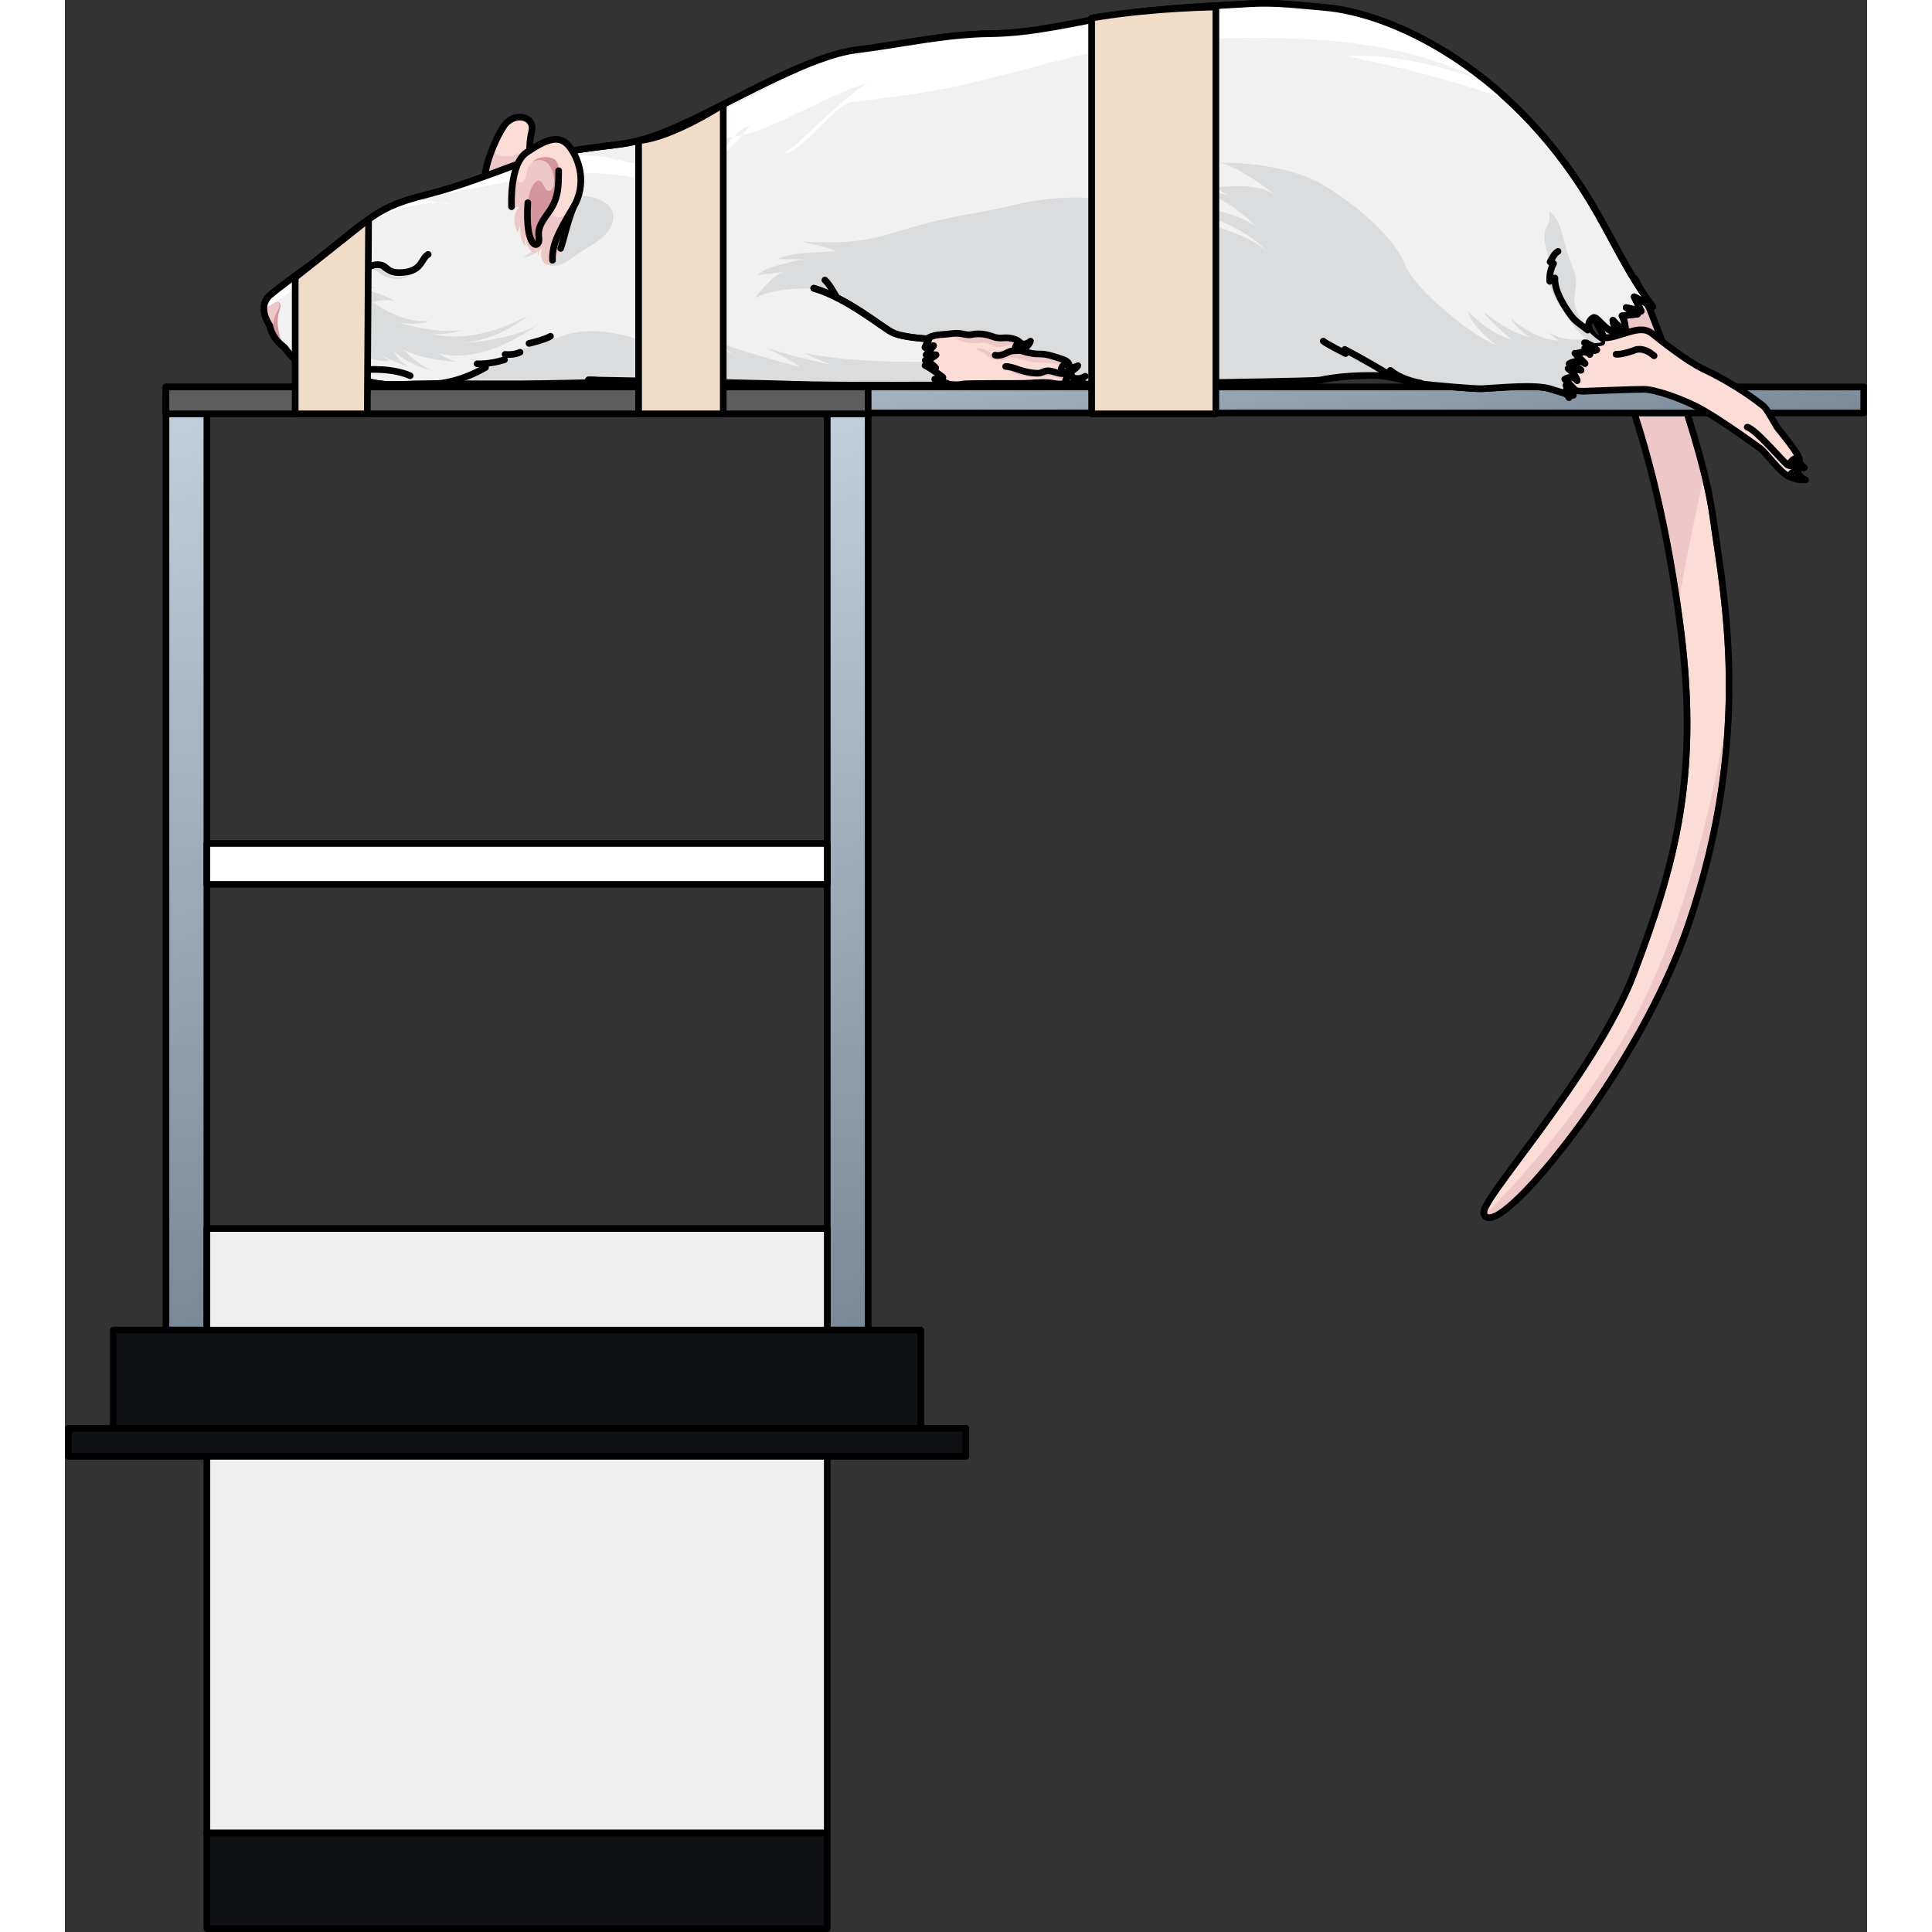
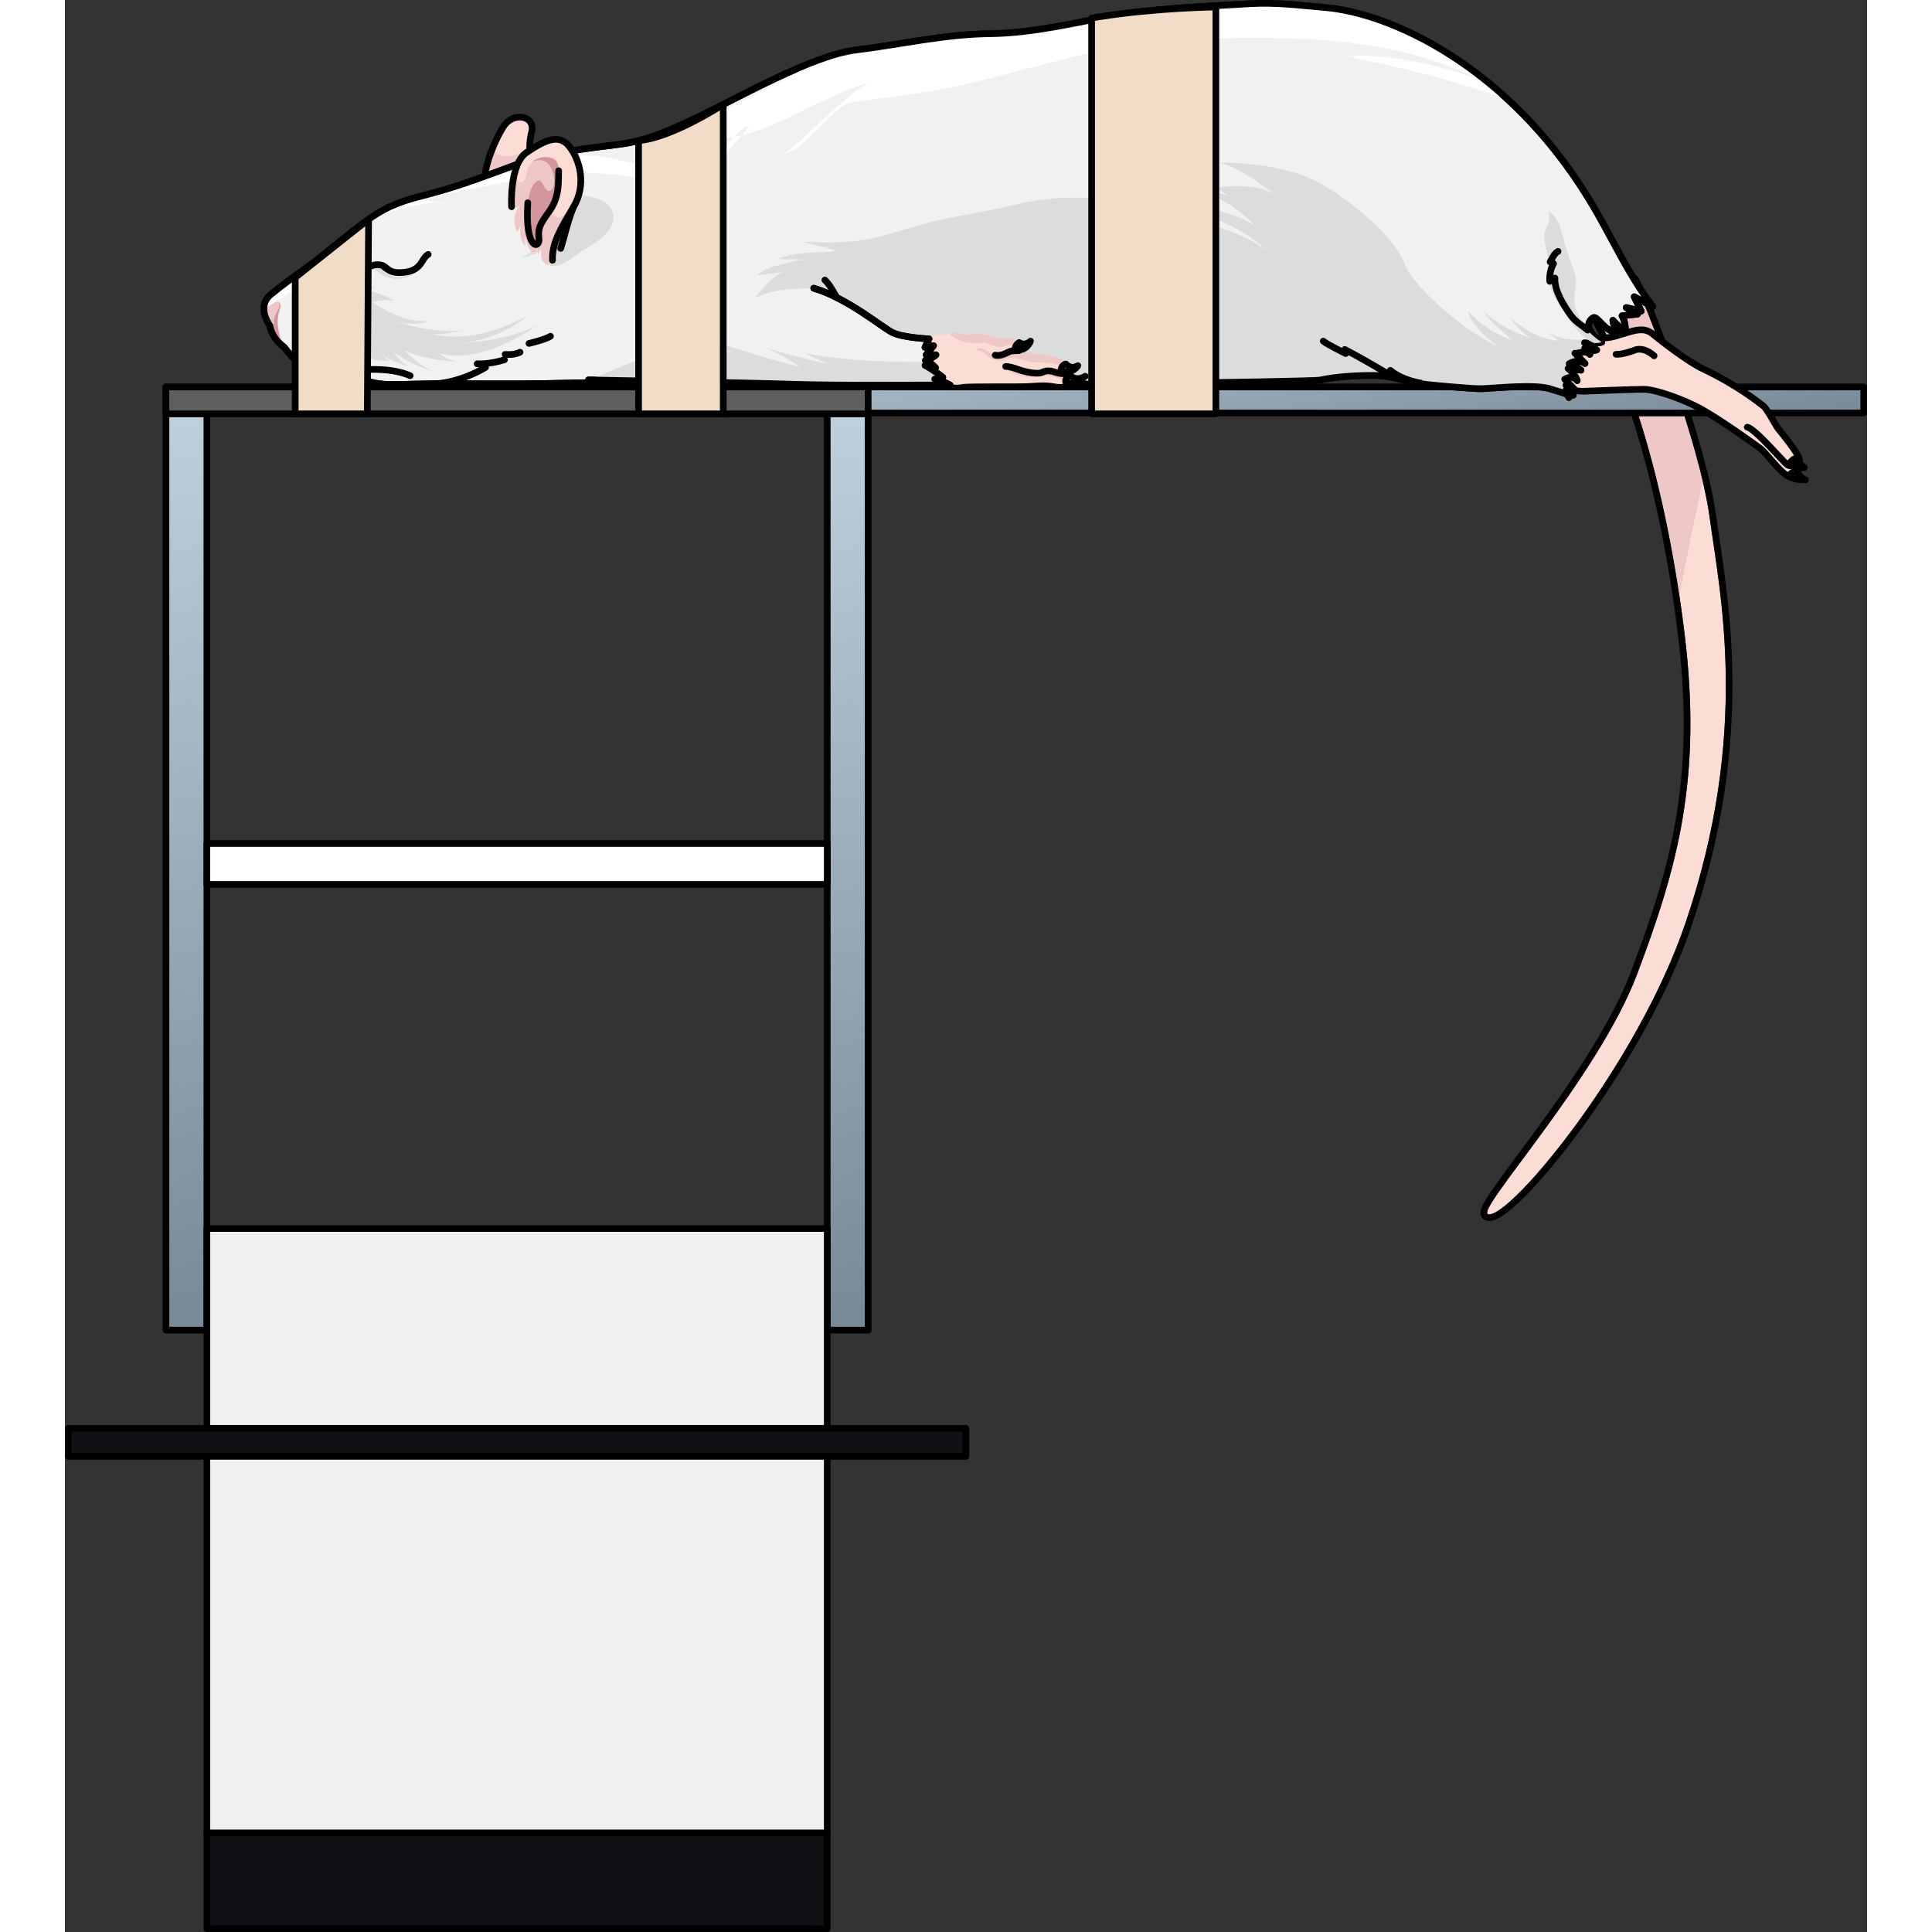
<svg xmlns="http://www.w3.org/2000/svg" version="1.1" id="Layer_1" width="800px" height="800px" viewBox="0 0 270.261 289.735" enable-background="new 0 0 270.261 289.735" xml:space="preserve">
  <rect x="0" y="0" width="270.261" height="289.735" fill="#333333" stroke="none" />
  <g>
    <g>
      <g>
        <linearGradient id="SVGID_1_" gradientUnits="userSpaceOnUse" x1="41.045" y1="269.364" x2="5.194" y2="49.776">
          <stop offset="0" style="stop-color:#546372" />
          <stop offset="1" style="stop-color:#C7D6E3" />
        </linearGradient>
        <rect x="15.152" y="59.655" fill="url(#SVGID_1_)" stroke="#000000" stroke-linecap="round" stroke-linejoin="round" stroke-miterlimit="10" width="6.136" height="139.82" />
        <linearGradient id="SVGID_2_" gradientUnits="userSpaceOnUse" x1="140.215" y1="269.364" x2="104.364" y2="49.776">
          <stop offset="0" style="stop-color:#546372" />
          <stop offset="1" style="stop-color:#C7D6E3" />
        </linearGradient>
        <rect x="114.322" y="59.655" fill="url(#SVGID_2_)" stroke="#000000" stroke-linecap="round" stroke-linejoin="round" stroke-miterlimit="10" width="6.136" height="139.82" />
        <rect x="64.737" y="83.048" transform="matrix(2.964302e-11 -1 1 2.964302e-11 -61.76 197.371)" fill="#FFFFFF" stroke="#000000" stroke-linecap="round" stroke-linejoin="round" stroke-miterlimit="10" width="6.136" height="93.034" />
      </g>
      <rect x="21.289" y="184.235" fill="#EFEFEF" stroke="#000000" stroke-linecap="round" stroke-linejoin="round" stroke-miterlimit="10" width="93.034" height="90.667" />
-       <rect x="7.259" y="199.475" fill="#101115" stroke="#000000" stroke-linecap="round" stroke-linejoin="round" stroke-miterlimit="10" width="121.092" height="14.728" />
      <rect x="0.5" y="214.204" fill="#101115" stroke="#000000" stroke-linecap="round" stroke-linejoin="round" stroke-miterlimit="10" width="134.611" height="4.2" />
      <rect x="21.289" y="274.902" fill="#101115" stroke="#000000" stroke-linecap="round" stroke-linejoin="round" stroke-miterlimit="10" width="93.034" height="14.333" />
    </g>
    <g>
      <path fill="#FCDDD6" d="M237.216,46.545c0,0,7.874,19.565,9.442,31.081c1.568,11.516,6.087,32.207-3.633,60.807    c-7.269,21.388-26.407,44.379-29.579,43.665c-2.087-0.47,16.445-20.405,22.342-36.038c6.059-16.06,9.777-29.377,7.091-51.121    s-8.264-40.522-14.992-50.502c4.482-3.884,7.247-2.245,7.247-2.245L237.216,46.545z" />
-       <path fill="#EEC8C7" d="M232.98,156.904c-7.541,11.978-15.252,20.477-19.688,24.928c-0.006,0.144,0.037,0.24,0.153,0.266    c3.172,0.714,22.31-22.277,29.579-43.665c3.657-10.762,5.298-20.403,5.839-28.857C248.843,109.715,244.485,138.63,232.98,156.904z    " />
      <path fill="#EEC8C7" d="M245.623,72.213c-2.647-11.349-8.408-25.668-8.408-25.668l-2.082-4.353c0,0-2.764-1.639-7.247,2.245    c6.156,9.133,11.343,25.643,14.239,45.042C243.286,82.988,244.661,76.537,245.623,72.213z" />
      <g>
        <path d="M233.496,41.848c1.058,0,1.637,0.343,1.637,0.343l2.082,4.353c0,0,7.874,19.565,9.442,31.081     c1.568,11.516,6.087,32.207-3.633,60.807c-7.158,21.063-25.828,43.681-29.424,43.681c-0.055,0-0.107-0.005-0.155-0.016     c-2.087-0.47,16.445-20.405,22.342-36.038c6.059-16.06,9.777-29.377,7.091-51.121c-2.686-21.744-8.264-40.522-14.992-50.502     C230.317,42.331,232.243,41.848,233.496,41.848 M233.497,40.848C233.497,40.848,233.497,40.848,233.497,40.848     c-1.367,0-3.563,0.492-6.265,2.833c-0.382,0.331-0.457,0.895-0.174,1.315c6.627,9.831,12.17,28.547,14.828,50.066     c2.759,22.331-1.361,35.608-7.034,50.646c-3.518,9.325-11.678,20.315-17.078,27.587c-4.885,6.579-5.808,7.961-5.411,9.03     c0.143,0.385,0.457,0.658,0.863,0.749c0.12,0.027,0.246,0.041,0.375,0.041c2.784,0,9.382-7.733,14.185-14.355     c4.208-5.8,11.906-17.412,16.185-30.004c8.892-26.163,5.94-45.977,4.177-57.816c-0.183-1.228-0.354-2.378-0.5-3.448     c-1.566-11.507-9.182-30.516-9.505-31.32c-0.008-0.02-0.016-0.039-0.026-0.058l-2.082-4.353     c-0.085-0.178-0.222-0.328-0.392-0.429C235.508,41.251,234.765,40.848,233.497,40.848L233.497,40.848z" />
      </g>
      <linearGradient id="SVGID_3_" gradientUnits="userSpaceOnUse" x1="149.827" y1="105.126" x2="138.25" y2="34.22">
        <stop offset="0" style="stop-color:#546372" />
        <stop offset="1" style="stop-color:#C7D6E3" />
      </linearGradient>
      <rect x="15.152" y="58.032" fill="url(#SVGID_3_)" stroke="#000000" stroke-linecap="round" stroke-linejoin="round" stroke-miterlimit="10" width="254.609" height="3.904" />
      <rect x="15.152" y="58.032" fill="#5E5E5E" stroke="#000000" stroke-linecap="round" stroke-linejoin="round" stroke-miterlimit="10" width="105.306" height="4.033" />
      <g>
        <g>
          <g>
            <path fill="#FCDDD6" d="M69.892,25.482c0,0-0.531-3.255,0.099-5.692c0.63-2.437-2.722-3.12-4.205-0.828       c-1.484,2.289-2.961,6.221-2.854,8.419L69.892,25.482z" />
            <path fill="#EEC8C7" d="M69.72,21.554L69.72,21.554c-0.141,1.999,0.172,3.928,0.172,3.928l-6.96,1.899       c-0.068-1.397,0.507-3.495,1.312-5.426c-0.368,0.854,0.708,1.542,2.299,1.449C68.142,23.308,68.877,22.657,69.72,21.554z" />
            <path fill="none" stroke="#000000" stroke-linecap="round" stroke-linejoin="round" stroke-miterlimit="10" d="M69.892,25.482       c0,0-0.531-3.255,0.099-5.692c0.63-2.437-2.722-3.12-4.205-0.828c-1.484,2.289-2.961,6.221-2.854,8.419L69.892,25.482z" />
          </g>
          <g>
            <path fill="#FCDDD6" d="M225.238,50.098c0,0,4.43,1.141,7.186,0.335c2.755-0.806,4.262-1.528,5.681-0.351       c1.058,0.878,5.188,4.12,7.545,5.237c5.219,2.472,8.437,5.096,9.036,5.548c0.599,0.451,1.862,2.925,2.183,3.34       c0.32,0.414,3.588,4.308,3.25,4.9c-0.337,0.591-0.337,0.591-0.337,0.591s0.518,1.239-0.457,1.807       c-1.225,0.712-3.964-3.423-5.054-4.236c-1.09-0.813-5.658-4.078-8.584-5.756c-2.926-1.678-7.239-3.119-8.864-3.129       c-1.624-0.01-8.584,0.278-9.159,0.293c-0.576,0.015-5.094-0.496-5.098-0.652" />
            <path fill="none" stroke="#000000" stroke-linecap="round" stroke-linejoin="round" stroke-miterlimit="10" d="M225.238,50.098       c0,0,4.43,1.141,7.186,0.335c2.755-0.806,4.262-1.528,5.681-0.351c1.058,0.878,5.188,4.12,7.545,5.237       c5.219,2.472,8.437,5.096,9.036,5.548c0.599,0.451,1.862,2.925,2.183,3.34c0.32,0.414,3.588,4.308,3.25,4.9       c-0.337,0.591-0.337,0.591-0.337,0.591s0.518,1.239-0.457,1.807c-1.225,0.712-3.964-3.423-5.054-4.236       c-1.09-0.813-5.658-4.078-8.584-5.756c-2.926-1.678-7.239-3.119-8.864-3.129c-1.624-0.01-8.584,0.278-9.159,0.293       c-0.576,0.015-5.094-0.496-5.098-0.652" />
            <path fill="none" stroke="#000000" stroke-linecap="round" stroke-linejoin="round" stroke-miterlimit="10" d="M259.781,69.699       c0,0-0.89,0.39-1.468,0.011c-0.579-0.379-4.771-5.38-6.017-5.651" />
            <path fill="#FFFFFF" stroke="#000000" stroke-linecap="round" stroke-linejoin="round" stroke-miterlimit="10" d="       M258.684,69.413c0,0,0.524-0.648,0.836-0.645c0.224,0.331,1.016,1.168,1.332,1.346C260.36,70.363,259.155,69.96,258.684,69.413       z" />
            <path fill="#FFFFFF" stroke="#000000" stroke-linecap="round" stroke-linejoin="round" stroke-miterlimit="10" d="       M261.036,71.956c0,0-2.133,0.101-2.37-0.691c0.252-0.536,0.993-0.588,0.993-0.588S260.396,71.864,261.036,71.956z" />
            <path fill="none" stroke="#000000" stroke-linecap="round" stroke-linejoin="round" stroke-miterlimit="10" d="M238.321,53.356       c-1.799-1.552-3.023-0.8-3.023-0.8s-1.788,0.652-2.681,0.573" />
          </g>
          <path fill="#F1F1F2" d="M230.472,51.317c-0.893,0.281-2.587,0.085-2.587,0.085l1.825,1.071      c-0.593,0.227-1.254,0.032-1.799-0.245c0.428,0.441,0.775,0.909,0.775,0.909c-0.629-0.731-2.035-0.014-2.24-0.161      c0.187,0.176,1.509,1.536,1.509,1.536c-1.054-0.811-2.373,0.032-2.373,0.032c0.827,0.132,1.774,0.97,1.774,0.97l-1.933-0.25      c1.121,0.851,1.363,1.811,1.363,1.811c-0.695-0.959-1.866-0.21-1.866-0.21l1.389,1.465l-1.215-0.545l1.11,1.478l-1.055-0.812      l0.411,1.164c-0.295-0.72-0.97-0.684-2.705-1.268c-2.316-0.779-7.939-0.162-10.315-0.056c-1.248,0.056-7.169-0.504-8.401-0.639      c-2.585-0.284-5.006-1.318-7.649-1.345c-2.713-0.027-5.64,0.141-8.308,0.695c-1.201,0.249-54.131,0.996-62.359,0.593      c-2.923-0.143-5.828-0.061-8.75-0.081c-1.708-0.012-3.431-0.193-5.128,0.072c-1.618,0.253-3.752-0.207-5.345,0.153      c-2.314,0.522-4.171-1.001-6.436-0.296c-0.122,0.038-3.575-0.034-5.652-0.272c-2.297-0.263-17.143,0.342-26.048,0.391      c-7.365,0.04-12.212-0.1-18.437,0.1c-6.226,0.202-6.666-2.085-6.666-2.085s-2.261,0.614-5.05,0.436      c-2.79-0.178-5.4-3.909-5.4-3.909c-2.054-1.558-2.17-3.261-2.17-3.261c-1.056-1.587-1.378-3.407,0.091-4.639      c1.469-1.231,3.79-2.905,6.022-4.517c2.233-1.613,6.963-5.779,9.842-7.568c2.878-1.789,5.198-2.316,8.664-3.224      c3.465-0.907,7.753-2.49,12.541-4.278c4.787-1.788,10.738-2.403,15.135-2.959c4.398-0.556,7.796-2.164,11.889-4.109      c5.981-2.841,17.077-9.234,23.689-10.047c6.696-0.822,13.325-2.371,20.097-2.447c6.534-0.074,12.489-1.639,18.864-2.731      c6.772-1.16,13.393-1.344,20.234-1.768c3.636-0.226,7.538,0.254,11.179,0.57c9.88,0.857,27.375,8.8,39.572,28.745      c3.451,5.644,5.563,10.838,9.564,16.106c-0.927-0.49-1.855-0.981-2.782-1.471c0.346,0.718,0.692,1.437,1.039,2.155      c-0.747-0.177-1.494-0.355-2.241-0.532c0.57,0.325,1.14,0.649,1.71,0.974c-0.778,0.087-1.556,0.174-2.334,0.261      c0.403,0.788,0.571,1.695,0.476,2.575c-0.616-0.634-1.232-1.269-1.848-1.903c0.068,0.671,0.352,1.319,0.801,1.823      c-2.115-0.002-3.133-2.681-3.814-2.178C227.521,48.872,229.408,50.674,230.472,51.317z" />
          <path fill="#F1F1F2" stroke="#000000" stroke-linecap="round" stroke-linejoin="round" stroke-miterlimit="10" d="      M230.472,51.317c-0.893,0.281-2.587,0.085-2.587,0.085l1.825,1.071c-0.593,0.227-1.254,0.032-1.799-0.245      c0.428,0.441,0.775,0.909,0.775,0.909c-0.629-0.731-2.035-0.014-2.24-0.161c0.187,0.176,1.509,1.536,1.509,1.536      c-1.054-0.811-2.373,0.032-2.373,0.032c0.827,0.132,1.774,0.97,1.774,0.97l-1.933-0.25c1.121,0.851,1.363,1.811,1.363,1.811      c-0.695-0.959-1.866-0.21-1.866-0.21l1.389,1.465l-1.215-0.545l1.11,1.478l-1.055-0.812l0.411,1.164      c-0.295-0.72-0.97-0.684-2.705-1.268c-2.316-0.779-7.939-0.162-10.315-0.056c-1.248,0.056-7.169-0.504-8.401-0.639      c-2.585-0.284-5.006-1.318-7.649-1.345c-2.713-0.027-5.64,0.141-8.308,0.695c-1.201,0.249-54.131,0.996-62.359,0.593      c-2.923-0.143-5.828-0.061-8.75-0.081c-1.708-0.012-3.431-0.193-5.128,0.072c-1.618,0.253-3.752-0.207-5.345,0.153      c-2.314,0.522-4.171-1.001-6.436-0.296c-0.122,0.038-3.575-0.034-5.652-0.272c-2.297-0.263-17.143,0.342-26.048,0.391      c-7.365,0.04-12.212-0.1-18.437,0.1c-6.226,0.202-6.666-2.085-6.666-2.085s-2.261,0.614-5.05,0.436      c-2.79-0.178-5.4-3.909-5.4-3.909c-2.054-1.558-2.17-3.261-2.17-3.261c-1.056-1.587-1.378-3.407,0.091-4.639      c1.469-1.231,3.79-2.905,6.022-4.517c2.233-1.613,6.963-5.779,9.842-7.568c2.878-1.789,5.198-2.316,8.664-3.224      c3.465-0.907,7.753-2.49,12.541-4.278c4.787-1.788,10.738-2.403,15.135-2.959c4.398-0.556,7.796-2.164,11.889-4.109      c5.981-2.841,17.077-9.234,23.689-10.047c6.696-0.822,13.325-2.371,20.097-2.447c6.534-0.074,12.489-1.639,18.864-2.731      c6.772-1.16,13.393-1.344,20.234-1.768c3.636-0.226,7.538,0.254,11.179,0.57c9.88,0.857,27.375,8.8,39.572,28.745      c3.451,5.644,5.563,10.838,9.564,16.106c-0.927-0.49-1.855-0.981-2.782-1.471c0.346,0.718,0.692,1.437,1.039,2.155      c-0.747-0.177-1.494-0.355-2.241-0.532c0.57,0.325,1.14,0.649,1.71,0.974c-0.778,0.087-1.556,0.174-2.334,0.261      c0.403,0.788,0.571,1.695,0.476,2.575c-0.616-0.634-1.232-1.269-1.848-1.903c0.068,0.671,0.352,1.319,0.801,1.823      c-2.115-0.002-3.133-2.681-3.814-2.178C227.521,48.872,229.408,50.674,230.472,51.317z" />
-           <path fill="#DBDCDD" d="M58.623,57.444c0,0,7.027-3.142,8.088-3.49c-2.76,0.458-3.803,0.89-3.803,0.89s5.262-2.573,8.444-3.341      c3.182-0.769,5.127-2.89,12.286-1.255c7.16,1.635,12.684,7.316,12.684,7.316L58.623,57.444z" />
          <path fill="#DBDCDD" d="M230.472,51.317c0,0-0.015-0.002-0.057-0.009c-0.026-0.003-0.059-0.009-0.102-0.016      c-0.01-0.002-0.02-0.003-0.031-0.005c-0.048-0.008-0.103-0.018-0.193-0.036c-0.152-0.03-0.339-0.072-0.547-0.128      c-0.102-0.027-0.204-0.058-0.309-0.09c-0.016-0.005-0.031-0.01-0.047-0.015c-0.096-0.03-0.193-0.064-0.292-0.1      c-0.016-0.006-0.032-0.011-0.048-0.018c-0.112-0.043-0.225-0.089-0.336-0.139c-3.63,0.684-5.901-0.783-6.434-1.179l1.899,1.483      c-3.357,0.033-7.237-3.399-7.237-3.399c1.341,2.099,3.061,2.942,3.061,2.942c-3.44-0.759-6.993-3.809-6.993-3.809      c0.357,0.954,4.183,4.168,4.183,4.168c-3.767-1.14-6.53-4.274-6.53-4.274c0.332,2.237,4.321,5.178,4.321,5.178      c-5.244-2.392-12.696-9.095-13.821-12.176c-1.124-3.082-5.416-7.687-11.754-11.66c-6.339-3.973-15.998-3.629-15.998-3.629      c2.871,0.674,6.852,3.684,8.311,4.845c-2.637-1.842-7.336-1.27-7.869-1.243c-1.365,0.067-0.48,0.661,0.987,1.322      c-3.239-0.842-6.554-1.313-6.554-1.313c6.197,1.108,10.408,5.849,10.408,5.849c-4.755-3.212-14.088-3.414-14.088-3.414      c12.367,2.571,15.732,7.177,15.732,7.177c-2.87-2.641-8.822-4.159-17.286-6.437c-6.752-1.817-13.646-2.152-20.498-0.459      c-4.443,1.098-9.02,1.625-13.438,2.818c-3.481,0.941-6.944,2.259-10.546,2.618c-2.561,0.255-5.187,0.207-7.732,0.064      c1.532,0.558,3.522,0.7,4.961,1.431c-3.037,0.326-5.774,0.004-8.642,1.126c1.538,0.282,3.217-0.19,4.713,0.384      c-1.388-0.533-2.854,0.187-4.178,0.479c-1.372,0.302-2.545,0.654-3.654,1.595c1.597-0.179,3.194-0.358,4.791-0.538      c-1.262-0.061-2.35,0.842-3.225,1.753c-0.675,0.703-1.31,1.443-1.9,2.218c2.459-1.253,5.321-1.373,8.081-1.427      c0.453-0.009,0.911-0.016,1.354,0.077c0.475,0.1,0.918,0.313,1.356,0.524c0.526,0.253,1.053,0.507,1.566,0.785      c0.481,0.261,0.962,0.553,1.294,0.987c0.651,0.851,0.587,2.07,0.193,3.066s-1.067,1.853-1.596,2.785      c-0.223,0.394-0.427,0.829-0.386,1.28c0.032,0.36,0.216,0.687,0.408,0.993c0.456,0.728,0.978,1.415,1.559,2.048      c0.246,0.268,0.51,0.532,0.842,0.681c0.432,0.194,0.928,0.172,1.39,0.278c0.951,0.218,1.723,0.891,2.733,0.852      c1.165-0.045,2.341-0.074,3.529-0.016c8.228,0.403,61.158-0.344,62.359-0.593c2.668-0.553,5.595-0.722,8.308-0.695      c2.644,0.027,5.064,1.061,7.649,1.345c1.232,0.135,7.154,0.695,8.401,0.639c2.376-0.106,7.999-0.723,10.315,0.056      c1.348,0.454,2.052,0.537,2.44,0.888c0.038-0.048,0.063-0.107,0.068-0.179c0,0-0.214-0.605-0.208-0.601      c0.317,0.241,0.812,0.491,1.049,0.807c0,0-0.115-0.152-0.265-0.352l-0.693-0.923c-0.09-0.12-0.152-0.203-0.152-0.203      l1.215,0.545l-1.389-1.465c0,0,1.172-0.748,1.866,0.21c0,0-0.242-0.959-1.363-1.81l1.933,0.25c0,0-0.948-0.838-1.775-0.97      c0,0,1.319-0.843,2.373-0.032c0,0-0.01-0.011-0.026-0.027c-0.021-0.022-0.054-0.055-0.099-0.102      c-0.026-0.028-0.055-0.057-0.088-0.091c-0.229-0.235-0.597-0.612-0.886-0.906c-0.018-0.018-0.037-0.038-0.054-0.055      c-0.028-0.029-0.053-0.054-0.079-0.08c-0.044-0.044-0.084-0.085-0.12-0.121c-0.017-0.017-0.034-0.034-0.049-0.049      c-0.047-0.046-0.086-0.085-0.107-0.105c0.025,0.018,0.069,0.022,0.126,0.019c0.099-0.007,0.235-0.037,0.39-0.07      c0.154-0.034,0.324-0.068,0.506-0.093c0.013-0.002,0.023-0.005,0.05-0.008c0.024-0.003,0.048-0.002,0.073-0.004      c0.077-0.008,0.152-0.012,0.229-0.012c0.019,0,0.038-0.003,0.057-0.003c0.019,0.001,0.028,0,0.037,0      c0.042,0.002,0.083,0.007,0.125,0.012c0.022,0.003,0.036,0.003,0.052,0.006c0.058,0.01,0.111,0.034,0.167,0.051      c0.045,0.015,0.094,0.021,0.136,0.042c-0.45-0.346-1.296-1.025-1.604-1.457c0,0,0.482,0.444,1.128,0.771      c0.13,0.066,0.266,0.126,0.407,0.178c0.009,0.003,0.019,0.007,0.029,0.01c0.136,0.049,0.277,0.088,0.418,0.115      c0.016,0.003,0.031,0.005,0.047,0.007c0.14,0.023,0.28,0.034,0.42,0.027c0.015-0.001,0.03-0.003,0.044-0.005      c0.144-0.011,0.287-0.037,0.426-0.09l-1.825-1.071C227.885,51.401,229.579,51.598,230.472,51.317z" />
          <path fill="#EEC8C7" d="M30.099,47.645c-0.391-0.588-0.705-1.199-0.916-1.813c0.15,0.403,0.231,0.841,1.146,0.165      c0.929-0.685,1.71-1.099,1.959-0.327c0.25,0.77-1.449,2.302,0.731,6.363C30.255,49.936,30.099,47.645,30.099,47.645z" />
          <path fill="#D5959D" d="M31.728,50.294c-0.792-1.146-0.445-2.704,0.122-3.631c0.558-0.911,0.272-1.276,0.003-1.398      c0.197,0.021,0.349,0.139,0.435,0.405c0.175,0.54-0.603,1.458-0.335,3.354c0,0.006,0,0.013,0,0.018      C32.011,49.711,32.521,51.441,31.728,50.294z" />
          <path fill="#FFFFFF" d="M30.355,44.705c-0.109,0.146-0.194,0.299-0.267,0.454c-0.015,0.032-0.034,0.064-0.048,0.096      c-0.024,0.058-0.034,0.12-0.053,0.179c-0.031,0.098-0.068,0.195-0.088,0.295c-0.01,0.048-0.018,0.096-0.025,0.144      c-0.002,0.014-0.001,0.029-0.003,0.043c-0.019,0.144-0.033,0.289-0.029,0.437c2.708-1.643,5.065-3.218,6.293-4.366      c4.143-3.879,8.375-9.31,14.499-10.772c2.675-0.638,4.361-0.833,5.414-0.85l-2.911-0.441c0,0,14.062-3.009,19.583-3.695      c5.522-0.686,12.162-0.249,17.596,1.737c0.165,0.061,0.329,0.108,0.492,0.145c3.497-1.239,5.401-7.129,9.252-7.565      c0.084-0.01,0.174-0.03,0.259-0.042c0.837-0.936,1.619-1.574,2.356-1.579c0,0-0.416,0.538-1.119,1.347      c5.77-1.344,13.48-6.466,19.041-7.862c-3.199,1.385-9.691,8.601-12.584,10.52c2.416,0.052,7.475-7.281,9.895-7.598      c5.183-0.678,10.445-1.251,15.59-2.351c8.037-1.717,15.865-4.283,23.948-5.802c5.732-1.077,11.672-1.388,17.5-1.481      c12.938-0.207,25.888,0.511,37.711,6.414c0,0-11.795-4.514-20.648-3.645c0.841-0.082,1.996,0.366,2.81,0.531      c2.541,0.513,5.067,1.095,7.579,1.731c3.579,0.907,7.13,1.928,10.64,3.075c1.066,0.349,2.179,0.732,3.311,1.091      c-5.734-5.285-11.689-8.863-17.025-11.055c-2.277-0.893-4.446-1.559-6.443-2.046c-0.069-0.005-0.138,0.004-0.205-0.016      c-0.249-0.074-0.469-0.143-0.699-0.214c-1.056-0.211-2.056-0.355-2.988-0.436c-3.641-0.316-7.543-0.796-11.179-0.57      c-1.71,0.106-3.407,0.197-5.095,0.292c-5.066,0.285-10.06,0.606-15.138,1.476c-2.39,0.409-4.722,0.885-7.047,1.324      c-3.875,0.732-7.733,1.36-11.817,1.406c-2.539,0.029-5.059,0.264-7.569,0.591c-3.347,0.436-6.678,1.033-10.02,1.518      c-0.835,0.121-1.671,0.235-2.508,0.338c-6.612,0.813-17.132,9.129-23.689,10.047c-0.813,0.386-1.594,0.754-2.366,1.108      c-2.762,2.193-4.568,6.693-8.01,5.685c-1.172-0.296-2.348-0.598-3.552-0.777c-0.195-0.028-0.39-0.056-0.59-0.08      c-0.014-0.002-0.028-0.004-0.042-0.006c-4.008-0.47-8.879-0.202-12.465,1.137c-4.787,1.788-9.076,3.371-12.541,4.278      c-1.3,0.34-2.438,0.627-3.505,0.947c-1.779,0.533-3.36,1.159-5.158,2.277c-0.36,0.224-0.749,0.484-1.158,0.773      c-0.409,0.288-0.839,0.604-1.281,0.938c-0.221,0.167-0.444,0.338-0.67,0.513c-0.677,0.524-1.372,1.077-2.055,1.627      c-0.455,0.367-0.906,0.732-1.343,1.086c-1.31,1.063-2.499,2.027-3.336,2.631c-1.116,0.806-2.255,1.628-3.298,2.402      c-1.043,0.774-1.99,1.5-2.725,2.116c-0.182,0.153-0.336,0.315-0.465,0.484C30.363,44.694,30.36,44.7,30.355,44.705z" />
          <path fill="none" stroke="#000000" stroke-linecap="round" stroke-linejoin="round" stroke-miterlimit="10" d="M230.472,51.317      c-0.893,0.281-2.587,0.085-2.587,0.085l1.825,1.071c-0.593,0.227-1.254,0.032-1.799-0.245c0.428,0.441,0.775,0.909,0.775,0.909      c-0.629-0.731-2.035-0.014-2.24-0.161c0.187,0.176,1.509,1.536,1.509,1.536c-1.054-0.811-2.373,0.032-2.373,0.032      c0.827,0.132,1.774,0.97,1.774,0.97l-1.933-0.25c1.121,0.851,1.363,1.811,1.363,1.811c-0.695-0.959-1.866-0.21-1.866-0.21      l1.389,1.465l-1.215-0.545l1.11,1.478l-1.055-0.812l0.411,1.164c-0.295-0.72-0.97-0.684-2.705-1.268      c-2.316-0.779-7.939-0.162-10.315-0.056c-1.248,0.056-7.169-0.504-8.401-0.639c-2.585-0.284-5.006-1.318-7.649-1.345      c-2.713-0.027-5.64,0.141-8.308,0.695c-1.201,0.249-54.131,0.996-62.359,0.593c-2.923-0.143-5.828-0.061-8.75-0.081      c-1.708-0.012-3.431-0.193-5.128,0.072c-1.618,0.253-3.752-0.207-5.345,0.153c-2.314,0.522-4.171-1.001-6.436-0.296      c-0.122,0.038-3.575-0.034-5.652-0.272c-2.297-0.263-17.143,0.342-26.048,0.391c-7.365,0.04-12.212-0.1-18.437,0.1      c-6.226,0.202-6.666-2.085-6.666-2.085s-2.261,0.614-5.05,0.436c-2.79-0.178-5.4-3.909-5.4-3.909      c-2.054-1.558-2.17-3.261-2.17-3.261c-1.056-1.587-1.378-3.407,0.091-4.639c1.469-1.231,3.79-2.905,6.022-4.517      c2.233-1.613,6.963-5.779,9.842-7.568c2.878-1.789,5.198-2.316,8.664-3.224c3.465-0.907,7.753-2.49,12.541-4.278      c4.787-1.788,10.738-2.403,15.135-2.959c4.398-0.556,7.796-2.164,11.889-4.109c5.981-2.841,17.077-9.234,23.689-10.047      c6.696-0.822,13.325-2.371,20.097-2.447c6.534-0.074,12.489-1.639,18.864-2.731c6.772-1.16,13.393-1.344,20.234-1.768      c3.636-0.226,7.538,0.254,11.179,0.57c9.88,0.857,27.375,8.8,39.572,28.745c3.451,5.644,5.563,10.838,9.564,16.106      c-0.927-0.49-1.855-0.981-2.782-1.471c0.346,0.718,0.692,1.437,1.039,2.155c-0.747-0.177-1.494-0.355-2.241-0.532      c0.57,0.325,1.14,0.649,1.71,0.974c-0.778,0.087-1.556,0.174-2.334,0.261c0.403,0.788,0.571,1.695,0.476,2.575      c-0.616-0.634-1.232-1.269-1.848-1.903c0.068,0.671,0.352,1.319,0.801,1.823c-2.115-0.002-3.133-2.681-3.814-2.178      C227.521,48.872,229.408,50.674,230.472,51.317z" />
          <path fill="#DBDCDD" d="M227.866,48.751c-0.629-1.372-1.923-2.399-1.371-5.237c0.144-0.738,0.137-1.453,0.072-2.173      c-0.651-1.661-1.24-3.341-1.717-5.071c-0.456-1.655-0.772-3.584-2.285-4.56c0.092,0.81,0.091,1.565-0.247,2.113      c-1.24,2.007,0.489,4.061,0.107,6.395c-0.31,1.892,0.686,4.103,1.779,5.657c1.149,1.635,2.776,4.709,5.177,5.589      c0.391-0.012,0.788-0.052,1.092-0.147C230.472,51.317,228.496,50.123,227.866,48.751z" />
          <g>
            <path fill="#FFFFFF" d="M96.705,25.002c-1.777,1.431-3.764,2.67-5.702,3.141C93.137,28.514,95.02,26.949,96.705,25.002z" />
            <path fill="#FFFFFF" d="M89.676,28.351c0.437-0.019,0.881-0.099,1.327-0.208c-0.065-0.011-0.13-0.017-0.196-0.032       C90.446,28.239,90.074,28.334,89.676,28.351z" />
            <path fill="#FFFFFF" d="M96.705,25.002c2.031-1.636,3.78-3.5,4.849-4.73c-0.423,0.099-0.836,0.177-1.237,0.232       C99.217,21.735,98.022,23.48,96.705,25.002z" />
          </g>
          <path fill="#DBDCDD" d="M77.402,29.332c5.166,0.403,5.87,3.423,3.647,5.805c-1.01,1.081-2.358,1.838-3.676,2.631      c-1.444,0.868-2.583,2.28-4.586,2.11c-0.298-1.598,0.91-3.492,1.541-4.989c0.5-1.186,0.704-2.284,0.824-3.521      C75.259,30.25,75.631,29.194,77.402,29.332z" />
          <g>
            <path fill="#DBDCDD" d="M189.19,50.294c0.19,0.131,0.287,0.207,0.287,0.207C189.375,50.432,189.28,50.363,189.19,50.294z" />
            <g>
              <path fill="#DBDCDD" d="M112.828,55.625c-0.231-0.01-0.46-0.028-0.686-0.065C112.371,55.585,112.599,55.605,112.828,55.625z" />
              <g>
                <polygon fill="#DBDCDD" points="228.415,52.924 228.415,52.924 228.404,52.92        " />
                <path fill="#DBDCDD" d="M228.56,53.015c-0.018-0.013-0.037-0.022-0.055-0.035c0.002,0.002,0.005,0.003,0.007,0.005         C228.527,52.996,228.544,53.004,228.56,53.015C228.559,53.015,228.559,53.015,228.56,53.015z" />
                <path fill="#DBDCDD" d="M222.076,49.582c-0.08-0.06-0.123-0.097-0.123-0.097L222.076,49.582z" />
              </g>
            </g>
          </g>
          <g>
            <path fill="#DBDCDD" d="M98.155,35.06c0,0-1.436,0.076-3.169,0.427C95.913,35.211,97.017,35.003,98.155,35.06z" />
            <path fill="#DBDCDD" d="M80.895,52.986l0.233-0.489C81.128,52.497,81.058,52.683,80.895,52.986z" />
            <path fill="#DBDCDD" d="M62.907,53.736c-0.937,0.213-1.785,0.299-2.5,0.225C60.407,53.961,61.475,53.891,62.907,53.736z" />
            <path fill="#DBDCDD" d="M91.324,32.632c0.354-0.075,0.709-0.131,1.056-0.162C92.38,32.471,91.964,32.529,91.324,32.632z" />
            <g>
              <path fill="#DBDCDD" d="M106.414,36.525c0,0,0.05,0.025,0.13,0.069C106.5,36.573,106.458,36.546,106.414,36.525z" />
            </g>
          </g>
          <path fill="#DBDCDD" d="M37.638,43.594c0,0,3.497-3.384,9.077-0.29c0,0-2.925-0.87-4.823-0.194c0,0,4.092-0.024,7.559,2.01      c0,0-1.409-0.353-3.279,0.188c0,0,4.28,3.255,8.453,2.824c0,0-1.817,0.976-5.285-0.003c0,0,7.315,2.525,11.489,1.038      c0,0-3.55,1.19-5.745,0.89c0,0,5.662,1.982,14.282-2.7c0,0-3.986,3.71-10.49,4.165c0,0,8.319-0.373,12.223-2.972      c0,0-8.025,6.281-14.988,4.461c0,0,1.761,1.409,3.684,1.303c0,0-5.826-0.112-8.995-1.876c0,0,2.14,2.332,4.36,3.2      c0,0-3.82-0.978-5.878-3.011c0,0,0.785,1.707,2.41,2.385c0,0-3.061-0.896-4.659-2.062l1.598,1.166c0,0-2.792,0.225-4.933-1.409      c-0.081-0.061-0.162-0.127-0.242-0.193c-2.166-1.845-1.731-3.307-0.132-3.903l-1.599,0.595l1.139-1.462l-1.654,0.866      l1.249-1.652l-2.222-0.164l0.814-1.246c0,0-1.408-1.058-2.682-0.679l2.25-0.675C40.618,44.193,39.914,43.135,37.638,43.594z" />
          <path fill="#DBDCDD" d="M51.564,34.869c0.692,0.137,1.608,1.047,2.871,0.694c1.263-0.353,1.687,0.319,0.642,1.001      c-1.045,0.682-1.582,2.62-0.641,1.767c0.942-0.853,0.942-0.853,0.942-0.853s-2.716,4.569-7.098,3.66      c0,0,1.754,0.918,3.878-0.085c0,0-2.027,1.837-4.91-0.035c0,0-0.852-0.941-1.838-0.576c0,0-0.439-1.072,1.003-2.095      C47.853,37.326,47.865,34.132,51.564,34.869z" />
          <path fill="#DBDCDD" d="M69.61,29.839c0.033,1.099-0.162,1.228,0.937,2.458c1.099,1.23,1.614,4.53-1.945,6.338      c0,0,2.556-0.16,3.917-2.747c0,0,0.16,1.715-1.361,2.586c0,0,3.592-2.39,2.267-4.591c0,0,1.294,1.521,0.742,2.588      c0,0,1.845-2.068-1.032-4.076c0,0,1.682,0.421,1.972,1.489c0,0-0.936-2.46-2.619-2.46C70.807,31.425,69.61,29.839,69.61,29.839z      " />
          <g>
            <path fill="#FFFFFF" d="M57.708,30.617l-1.66-0.252C57.406,30.343,57.708,30.617,57.708,30.617z" />
          </g>
          <g>
            <path fill="#F6B7D2" d="M52.529,36.295c0.411,0.333,0.653,0.374,1.291,0.449c0.636,0.075,0.562,0.376,0.211,0.503       c-0.351,0.127-0.746-0.127-0.922,0.486c-0.176,0.612-0.253,1.829-2.364,2.622c-2.109,0.792-2.727,0.008-3.576-0.144       c-0.847-0.151-1.273,0.274-1.445-0.287c-0.172-0.561,1.219-0.849,1.24-2.138c0.024-1.29,1.21-1.81,2.087-2.126       C50.063,35.293,51.149,35.176,52.529,36.295z" />
            <radialGradient id="SVGID_4_" cx="631.768" cy="-152.325" r="2.764" gradientTransform="matrix(-0.382 0.924 0.924 0.382 432.251 -487.466)" gradientUnits="userSpaceOnUse">
              <stop offset="0" style="stop-color:#591B00" />
              <stop offset="0.144" style="stop-color:#671F03" />
              <stop offset="0.419" style="stop-color:#8D280C" />
              <stop offset="0.791" style="stop-color:#C9371A" />
              <stop offset="1" style="stop-color:#EE4023" />
            </radialGradient>
            <path fill="url(#SVGID_4_)" d="M47.228,39.113c0.479,1.327,1.891,1.85,3.494,1.272c1.603-0.578,2.565-1.896,2.086-3.223       c-0.479-1.327-2.177-2.052-3.78-1.473C47.425,36.267,46.749,37.787,47.228,39.113z" />
            <path fill="none" stroke="#000000" stroke-linecap="round" stroke-linejoin="round" stroke-miterlimit="10" d="M47.252,39.083       c0.479,1.327,1.891,1.85,3.494,1.272c1.603-0.578,2.565-1.896,2.086-3.223c-0.479-1.327-2.177-2.052-3.78-1.473       C47.448,36.237,46.773,37.757,47.252,39.083z" />
            <path fill="#3A3A3A" stroke="#0F0F0F" stroke-linecap="round" stroke-linejoin="round" stroke-miterlimit="10" d="       M48.768,38.486c0.098,0.27,0.393,0.41,0.663,0.312c0.271-0.098,0.409-0.394,0.312-0.664c-0.097-0.269-0.393-0.41-0.664-0.312       C48.81,37.919,48.671,38.215,48.768,38.486z" />
            <path fill="none" stroke="#000000" stroke-linecap="round" stroke-linejoin="round" stroke-miterlimit="10" d="M45.724,39.923       c-0.172-0.561,1.219-0.849,1.24-2.138c0.024-1.29,1.21-1.81,2.087-2.126c1.012-0.366,2.098-0.482,3.478,0.636       c0.411,0.333,0.653,0.374,1.291,0.449" />
          </g>
          <g>
            <path fill="none" stroke="#000000" stroke-linecap="round" stroke-linejoin="round" stroke-miterlimit="10" d="M43.361,55.578       c2.419-0.306,5.924-0.328,8.412,0.766" />
            <path fill="none" stroke="#000000" stroke-linecap="round" stroke-linejoin="round" stroke-miterlimit="10" d="M203.277,57.44       c0,0-2.715-0.395-4.511-1.899" />
            <path fill="none" stroke="#000000" stroke-linecap="round" stroke-linejoin="round" stroke-miterlimit="10" d="M198.156,55.91       c0,0-3.786-2.249-6.226-3.504" />
            <path fill="none" stroke="#000000" stroke-linecap="round" stroke-linejoin="round" stroke-miterlimit="10" d="M55.138,57.563       c0,0,3.476,0.119,7.94-2.464" />
            <path fill="none" stroke="#000000" stroke-linecap="round" stroke-linejoin="round" stroke-miterlimit="10" d="M61.818,54.557       c0,0,1.717,0.132,4.098-0.603" />
            <path fill="none" stroke="#000000" stroke-linecap="round" stroke-linejoin="round" stroke-miterlimit="10" d="M66.014,53.145       c0,0,1.178,0.172,2.233-0.318" />
            <path fill="none" stroke="#000000" stroke-linecap="round" stroke-linejoin="round" stroke-miterlimit="10" d="M69.598,51.503       c0,0,2.478-0.586,3.214-1.077" />
          </g>
          <path fill="none" stroke="#000000" stroke-linecap="round" stroke-linejoin="round" stroke-miterlimit="10" d="M114.212,54.605      c-2.531-0.573-6.611-1.345-9.123,0.028c-2.511,1.372-4.926,2.812-4.926,2.812" />
          <path fill="none" stroke="#000000" stroke-linecap="round" stroke-linejoin="round" stroke-miterlimit="10" d="M111.779,55.042      c0,0,3.028,0.348,4.359,0.996" />
          <path fill="none" stroke="#000000" stroke-linecap="round" stroke-linejoin="round" stroke-miterlimit="10" d="M228.358,49.503      c-0.88-0.733-1.788-1.207-2.495-2.173c-1.061-1.449-2.532-3.754-2.412-5.636" />
          <path fill="none" stroke="#000000" stroke-linecap="round" stroke-linejoin="round" stroke-miterlimit="10" d="M223.244,39.522      c-0.441,0.737-0.64,1.822-0.572,2.669" />
          <path fill="none" stroke="#000000" stroke-linecap="round" stroke-linejoin="round" stroke-miterlimit="10" d="M223.914,37.696      c-0.578,0.331-0.857,1.034-1.185,1.579" />
          <path fill="none" stroke="#000000" stroke-linecap="round" stroke-linejoin="round" stroke-miterlimit="10" d="M192.06,53.02      c0,0-2.862-1.422-3.35-1.861" />
          <g>
            <path fill="#FCDDD6" d="M67.085,31.754l-0.107-0.752c0,0-0.353-6.389,2.266-8.144c2.618-1.757,4.804-2.905,6.383-0.908       c1.578,1.997,2.666,5.731,0.619,9.137c-0.95,2.406-1.316,4.142-1.9,6.164c-0.281,0.97-0.733,1.238-1.182,1.145       c-0.02,0.21-0.042,0.42-0.047,0.634c-0.025,1.02-1.302,0.796-1.597-0.149c-0.295-0.946,0.016-1.629,0.016-1.629       s-0.572,0.314-0.526,1.121c0,0-0.152-0.636-0.171-1.196l-0.353,0.864c0,0-1.324-0.325-1.468-2.978c0,0-0.086,1.032,0.028,1.843       c0,0-1.054-0.892-0.695-3.263l-0.472,1.169c0,0-1.215-2.008,0.269-3.827C68.151,30.986,67.197,31.002,67.085,31.754z" />
            <path fill="#EEC8C7" d="M69.237,25.898c0.251-2.266,3.413-3.028,4.399-1.741c0.985,1.287,0.013,5.482-0.507,6.739       c-0.521,1.255-0.26,1.042,0.548,1.633c0.801,0.586,2.539-1.403,3.303-3.052c-0.177,0.54-0.413,1.079-0.732,1.611       c-0.95,2.406-1.316,4.142-1.9,6.164c-0.281,0.97-0.733,1.238-1.182,1.145c-0.02,0.21-0.042,0.42-0.047,0.634       c-0.025,1.02-1.302,0.796-1.597-0.149c-0.295-0.946,0.016-1.629,0.016-1.629s-0.572,0.314-0.526,1.121       c0,0-0.152-0.636-0.171-1.196l-0.353,0.864c0,0-1.324-0.325-1.468-2.978c0,0-0.086,1.032,0.028,1.843       c0,0-1.054-0.892-0.695-3.263l-0.472,1.169c0,0-1.215-2.008,0.269-3.827c0,0-0.953,0.016-1.065,0.768l-0.107-0.752       c0,0-0.244-4.438,1.192-6.933C66.889,27.977,68.986,28.163,69.237,25.898z" />
            <path fill="#D5959D" d="M73.707,29.435c0.36-1.342,0.923-5.063-0.461-5.622c-1.383-0.558-2.668-0.02-3.107,0.442       c0,0,1.702-0.886,2.636,0.725c0.933,1.609,0.656,3.527-0.145,3.648c-0.802,0.119-0.931-2.086-1.912-1.428       c-0.981,0.659-1.324,2.838-1.345,4.001c-0.02,1.163-0.137,3.737,0.288,4.417c0.426,0.681,1.033,1.817,1.389,0.673       c0.353-1.142-0.3-2.088,0.75-3.311C72.848,31.754,73.37,30.697,73.707,29.435z" />
            <path fill="none" stroke="#000000" stroke-linecap="round" stroke-linejoin="round" stroke-miterlimit="10" d="M66.979,31.002       c0,0-0.353-6.389,2.266-8.144c2.618-1.757,4.804-2.905,6.383-0.908c1.578,1.997,2.666,5.731,0.619,9.137       c-2.046,3.407-3.23,5.489-3.128,7.943" />
            <path fill="none" stroke="#000000" stroke-linecap="round" stroke-linejoin="round" stroke-miterlimit="10" d="M74.348,37.251       c0.64-2.004,0.95-3.757,1.9-6.164" />
            <path fill="none" stroke="#000000" stroke-linecap="round" stroke-linejoin="round" stroke-miterlimit="10" d="M74.042,25.604       c-0.043,1.859,0.133,3.961-1.442,6.133c-1.575,2.171-1.647,2.645-1.508,4.107c0.138,1.463-2.138,1.737-1.676-5.438" />
          </g>
          <g>
            <g>
              <g>
                <path fill="#EED8D6" d="M134.111,55.672c0.017-0.019,0.057-0.029,0.11-0.034C134.116,55.698,134.069,55.721,134.111,55.672z" />
                <path fill="#FCDDD6" d="M134.574,57.612c-0.835,0.192-1.715,0.007-2.558-0.009c-1.412-0.028-2.906-1.092-3.475-2.383         c-0.549-1.247-0.535-2.834,0.31-3.968c0.821-1.1,2.315-1.03,3.533-1.15c0.643-0.064,1.18-0.177,1.83-0.09         c0.557,0.075,1.182,0.29,1.746,0.167c0.788-0.171,1.835-0.198,3.199,0.306c1.363,0.504,1.816-0.142,3.347,0.416         c1.528,0.558,0.69,1.63,0.69,1.63s1.531,0.559,2.816,0.55c1.285-0.011,2.042,0.296,3.589,0.798         c1.547,0.503,0.867,1.451,0.867,1.451s0.843,0.998,0.406,1.59c-0.437,0.591-1.244,0.819-2.513,0.588         c-1.27-0.23-2.335-0.148-3.711-0.046C143.272,57.566,135.357,57.43,134.574,57.612z" />
              </g>
              <g>
                <path fill="#EED8D6" d="M134.111,55.672c0.017-0.019,0.057-0.029,0.11-0.034C134.116,55.698,134.069,55.721,134.111,55.672z" />
                <g>
-                   <path fill="#EEC8C7" d="M150.875,56.92c-0.202,0.274-0.488,0.466-0.858,0.574c-0.376-0.502-0.969-0.841-1.685-0.963          c-1.284-0.215-1.947-0.182-3.363,0.009c-1.416,0.194-4.201-1.113-3.887-1.312c0.315-0.199,2.217,0.119,3.52,0.742          c1.303,0.624,2.125-0.363,2.53-0.531c0.407-0.169,2.588,1.142,2.914,0.445c0.327-0.696-0.808-1.214-1.955-1.388          c-1.148-0.173-2.46,0.004-3.699-0.348c-1.239-0.353-2.525-0.721-3.32-0.278c-0.797,0.442-2.247,0.123-2.779-0.552          c-0.535-0.675-2.075-0.875-1.455-1.075c0.616-0.2,1.843,0.499,2.175,0.884c0.33,0.386,0.716,0.406,1.345,0.159          c0.633-0.245,0.901-0.762,1.958-0.617c0.286,0.039,0.6-0.024,0.905-0.131c0.118,0.042,1.561,0.55,2.793,0.542          c1.285-0.011,2.042,0.296,3.589,0.798c1.547,0.503,0.867,1.451,0.867,1.451S151.312,56.328,150.875,56.92z" />
+                   <path fill="#EEC8C7" d="M150.875,56.92c-0.202,0.274-0.488,0.466-0.858,0.574c-0.376-0.502-0.969-0.841-1.685-0.963          c-1.284-0.215-1.947-0.182-3.363,0.009c-1.416,0.194-4.201-1.113-3.887-1.312c0.315-0.199,2.217,0.119,3.52,0.742          c1.303,0.624,2.125-0.363,2.53-0.531c0.407-0.169,2.588,1.142,2.914,0.445c0.327-0.696-0.808-1.214-1.955-1.388          c-1.148-0.173-2.46,0.004-3.699-0.348c-1.239-0.353-2.525-0.721-3.32-0.278c-0.797,0.442-2.247,0.123-2.779-0.552          c-0.535-0.675-2.075-0.875-1.455-1.075c0.616-0.2,1.843,0.499,2.175,0.884c0.33,0.386,0.716,0.406,1.345,0.159          c0.633-0.245,0.901-0.762,1.958-0.617c0.286,0.039,0.6-0.024,0.905-0.131c0.118,0.042,1.561,0.55,2.793,0.542          c1.285-0.011,2.042,0.296,3.589,0.798c1.547,0.503,0.867,1.451,0.867,1.451S151.312,56.328,150.875,56.92" />
                  <path fill="#EEC8C7" d="M132.745,50.112c0.823-0.467,2.426,0.239,3.216,0.067c0.788-0.171,1.835-0.198,3.199,0.306          c1.363,0.504,1.816-0.142,3.347,0.416c0.444,0.161,0.673,0.368,0.797,0.578c-0.263,0.268-0.535,0.437-0.77,0.359          c-0.77-0.25-1.461,0.027-2.064,0.182c-0.602,0.155-1.192-0.188-2.086-0.527c-0.891-0.341-1.303,0.232-3.167-0.128          C133.705,51.075,132.745,50.112,132.745,50.112" />
-                   <path fill="none" stroke="#000000" stroke-linecap="round" stroke-linejoin="round" stroke-miterlimit="10" d="          M134.574,57.612c-0.835,0.192-1.715,0.007-2.558-0.009c-1.412-0.028-2.906-1.092-3.475-2.383          c-0.549-1.247-0.535-2.834,0.31-3.968c0.821-1.1,2.315-1.03,3.533-1.15c0.643-0.064,1.18-0.177,1.83-0.09          c0.557,0.075,1.182,0.29,1.746,0.167c0.788-0.171,1.835-0.198,3.199,0.306c1.363,0.504,1.816-0.142,3.347,0.416          c1.528,0.558,0.69,1.63,0.69,1.63s1.531,0.559,2.816,0.55c1.285-0.011,2.042,0.296,3.589,0.798          c1.547,0.503,0.867,1.451,0.867,1.451s0.843,0.998,0.406,1.59c-0.437,0.591-1.244,0.819-2.513,0.588          c-1.27-0.23-2.335-0.148-3.711-0.046C143.272,57.566,135.357,57.43,134.574,57.612z" />
                </g>
              </g>
              <path fill="#FFFFFF" stroke="#000000" stroke-linecap="round" stroke-linejoin="round" stroke-miterlimit="10" d="        M150.116,57.367c0,0-0.333-0.651,0.698-0.987c0,0,0.85,0.861,2.204,0.046C153.017,56.426,151.933,58.084,150.116,57.367z" />
              <path fill="#FFFFFF" stroke="#000000" stroke-linecap="round" stroke-linejoin="round" stroke-miterlimit="10" d="        M149.503,55.694c-0.269-0.08-0.058-0.982,0.608-1.1c0,0,0.674,0.888,1.802,0.249C151.913,54.844,151.067,56.16,149.503,55.694        z" />
              <path fill="#FFFFFF" stroke="#000000" stroke-linecap="round" stroke-linejoin="round" stroke-miterlimit="10" d="        M142.552,52.313c-0.165-0.062,0.109-0.717,0.56-0.947c0,0,0.722,0.612,1.698-0.202        C144.81,51.165,144.117,52.908,142.552,52.313z" />
              <path fill="none" stroke="#000000" stroke-linecap="round" stroke-linejoin="round" stroke-miterlimit="10" d="        M143.097,52.577c0,0-0.693-0.005-1.171,0.069c-0.48,0.075-1.426,0.859-2.419,0.612" />
              <path fill="none" stroke="#000000" stroke-linecap="round" stroke-linejoin="round" stroke-miterlimit="10" d="        M150.126,55.969c0,0-0.506,0.221-1.633-0.155c-1.127-0.376-1.527-0.155-2.076,0.075c-0.547,0.23-2.246-0.033-3.573-0.518        c-1.328-0.486-1.764-0.411-1.764-0.411" />
            </g>
          </g>
          <path fill="#F1F1F2" stroke="#000000" stroke-linecap="round" stroke-linejoin="round" stroke-miterlimit="10" d="      M78.519,56.977c0,0,23.092,0.402,30.608,0.647c7.516,0.245,21.858,0.072,22.374,0.127s1.244,0,1.244,0s-1.482-0.86-2.307-0.896      c0.909-0.218,1.212-0.271,1.212-0.271s-1.514-1.201-2.665-1.785c1.09,0.263,1.575,0.361,1.575,0.361s-0.643-0.744-1.514-1.117      c1.272-0.435,1.575-0.828,1.575-0.828h-1.454l1.09-1.373l-1.272,0.249l0.603-1.266c0,0-3.935-0.176-5.51-0.968      c-1.575-0.792-6.716-5.141-11.778-6.632" />
          <path fill="#DBDCDD" d="M78.519,56.977c0,0,23.092,0.402,30.608,0.647s21.858,0.072,22.374,0.127s1.244,0,1.244,0      s-1.482-0.86-2.307-0.896c0.909-0.218,1.211-0.271,1.211-0.271s-1.514-1.201-2.665-1.785c1.09,0.263,1.575,0.361,1.575,0.361      s-0.448-0.512-1.098-0.9c-0.037,0.001-11.228,0.259-18.553-1.319c3.304,1.663,4.088,1.644,3.696,1.654      c-0.392,0.01-7.889-1.784-9.655-2.537c4.8,2.337,5.241,2.984,5.241,2.984s-9.986-2.639-12.469-3.878      c1.324,1.189,2.442,1.939,2.442,1.939s-2.776-1.384-6.626-2.241L78.519,56.977z" />
          <path fill="none" stroke="#000000" stroke-linecap="round" stroke-linejoin="round" stroke-miterlimit="10" d="M78.519,56.977      c0,0,23.092,0.402,30.608,0.647c7.516,0.245,21.858,0.072,22.374,0.127s1.244,0,1.244,0s-1.482-0.86-2.307-0.896      c0.909-0.218,1.212-0.271,1.212-0.271s-1.514-1.201-2.665-1.785c1.09,0.263,1.575,0.361,1.575,0.361s-0.643-0.744-1.514-1.117      c1.272-0.435,1.575-0.828,1.575-0.828h-1.454l1.09-1.373l-1.272,0.249l0.603-1.266c0,0-3.935-0.176-5.51-0.968      c-1.575-0.792-6.716-5.141-11.778-6.632" />
          <path fill="#F1F1F2" stroke="#000000" stroke-linecap="round" stroke-linejoin="round" stroke-miterlimit="10" d="      M115.836,44.669c-0.205-0.105-1.009-1.909-1.869-2.669" />
        </g>
      </g>
      <g>
        <path fill="#F1F1F2" d="M45.601,40.068c0,0,0.687-0.536,1.765-0.33c1.079,0.207,0.914,1.408,3.582,1.094     c2.668-0.314,2.489-2.132,3.526-2.676c0,0,2.389-0.965,2.715-2.199c0.307-1.163-1.245-2.646-7.49-1.209     c-2.042,0.47-5.781,2.172-5.664,4.081C44.125,40.314,45.601,40.068,45.601,40.068z" />
        <path fill="none" stroke="#000000" stroke-linecap="round" stroke-linejoin="round" stroke-miterlimit="10" d="M45.601,40.068     c0,0,0.687-0.536,1.765-0.33c1.079,0.207,0.914,1.408,3.582,1.094c2.668-0.314,2.489-2.132,3.526-2.676" />
      </g>
      <polygon fill="#F1DDC7" stroke="#000000" stroke-linecap="round" stroke-linejoin="round" stroke-miterlimit="10" points="    45.539,32.892 45.346,62.066 34.533,62.066 34.533,41.62   " />
      <path fill="#F1DDC7" stroke="#000000" stroke-linecap="round" stroke-linejoin="round" stroke-miterlimit="10" d="M86.031,21.092    v40.974h12.696V15.658C98.728,15.658,91.003,20.706,86.031,21.092z" />
      <path fill="#F1DDC7" stroke="#000000" stroke-linecap="round" stroke-linejoin="round" stroke-miterlimit="10" d="M153.972,2.703    v59.363h18.63V1.052c0,0-8.917,0.104-17.411,1.453C154.77,2.572,154.37,2.637,153.972,2.703z" />
    </g>
  </g>
</svg>